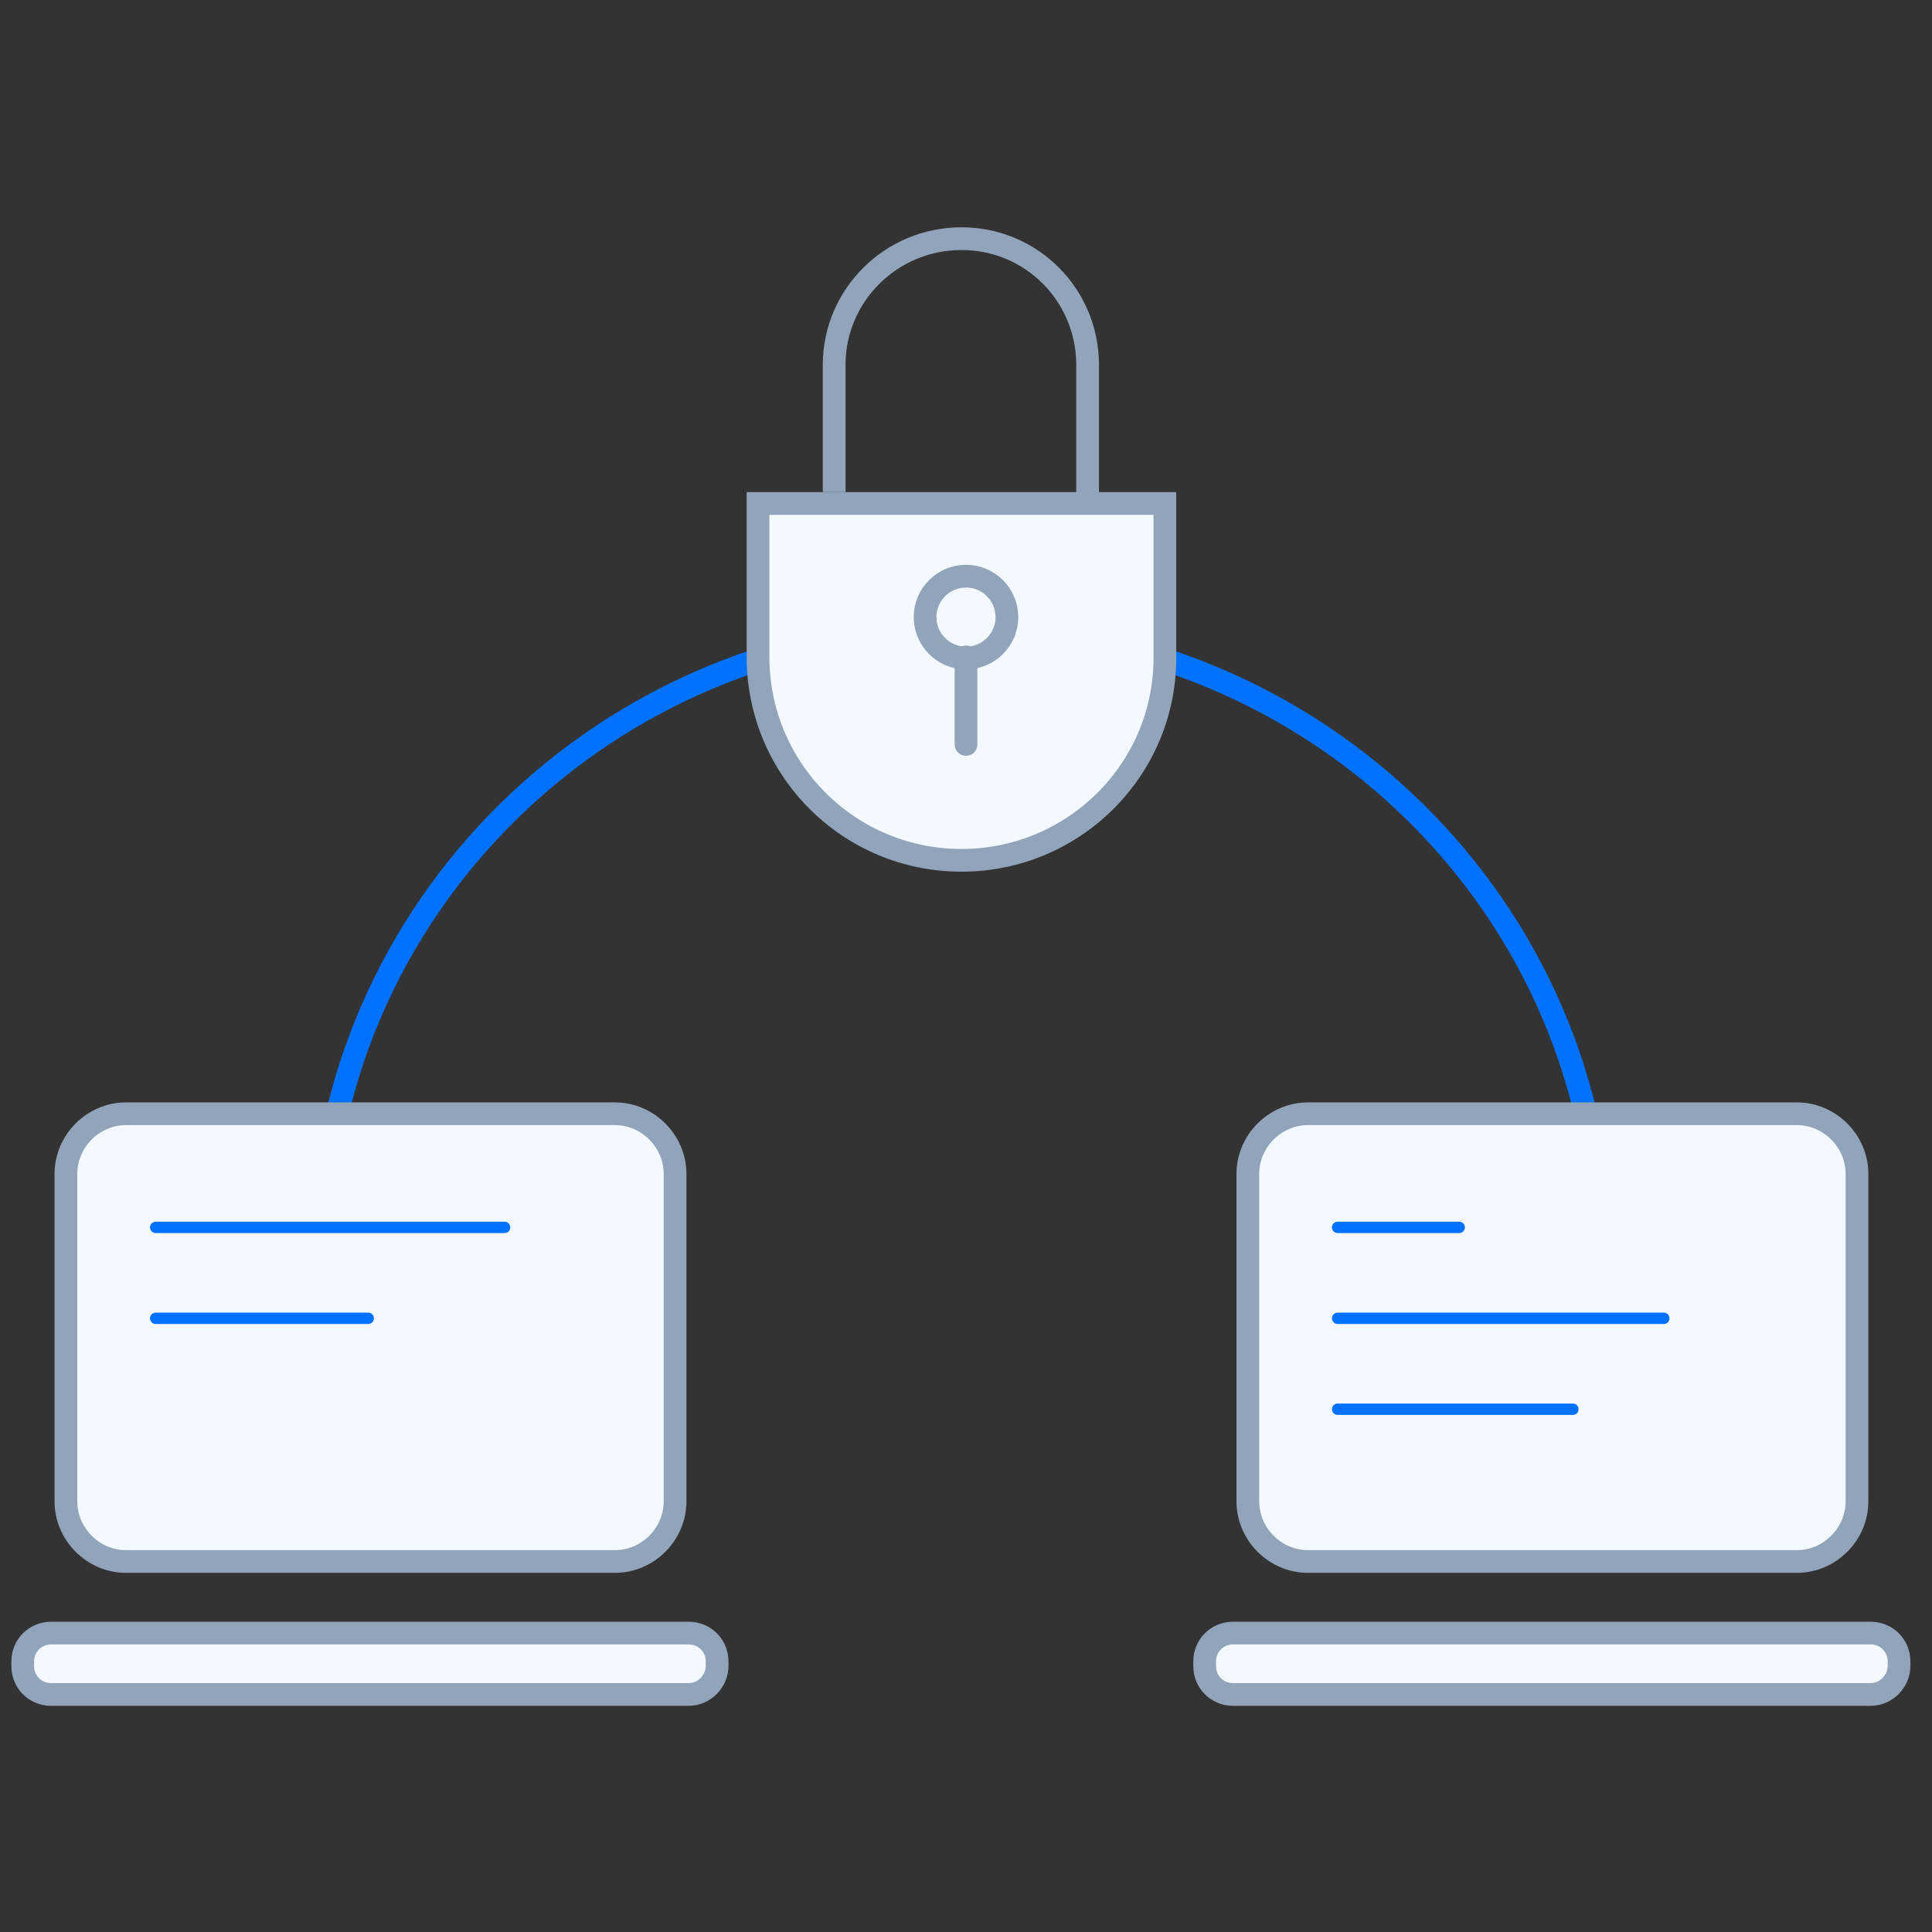
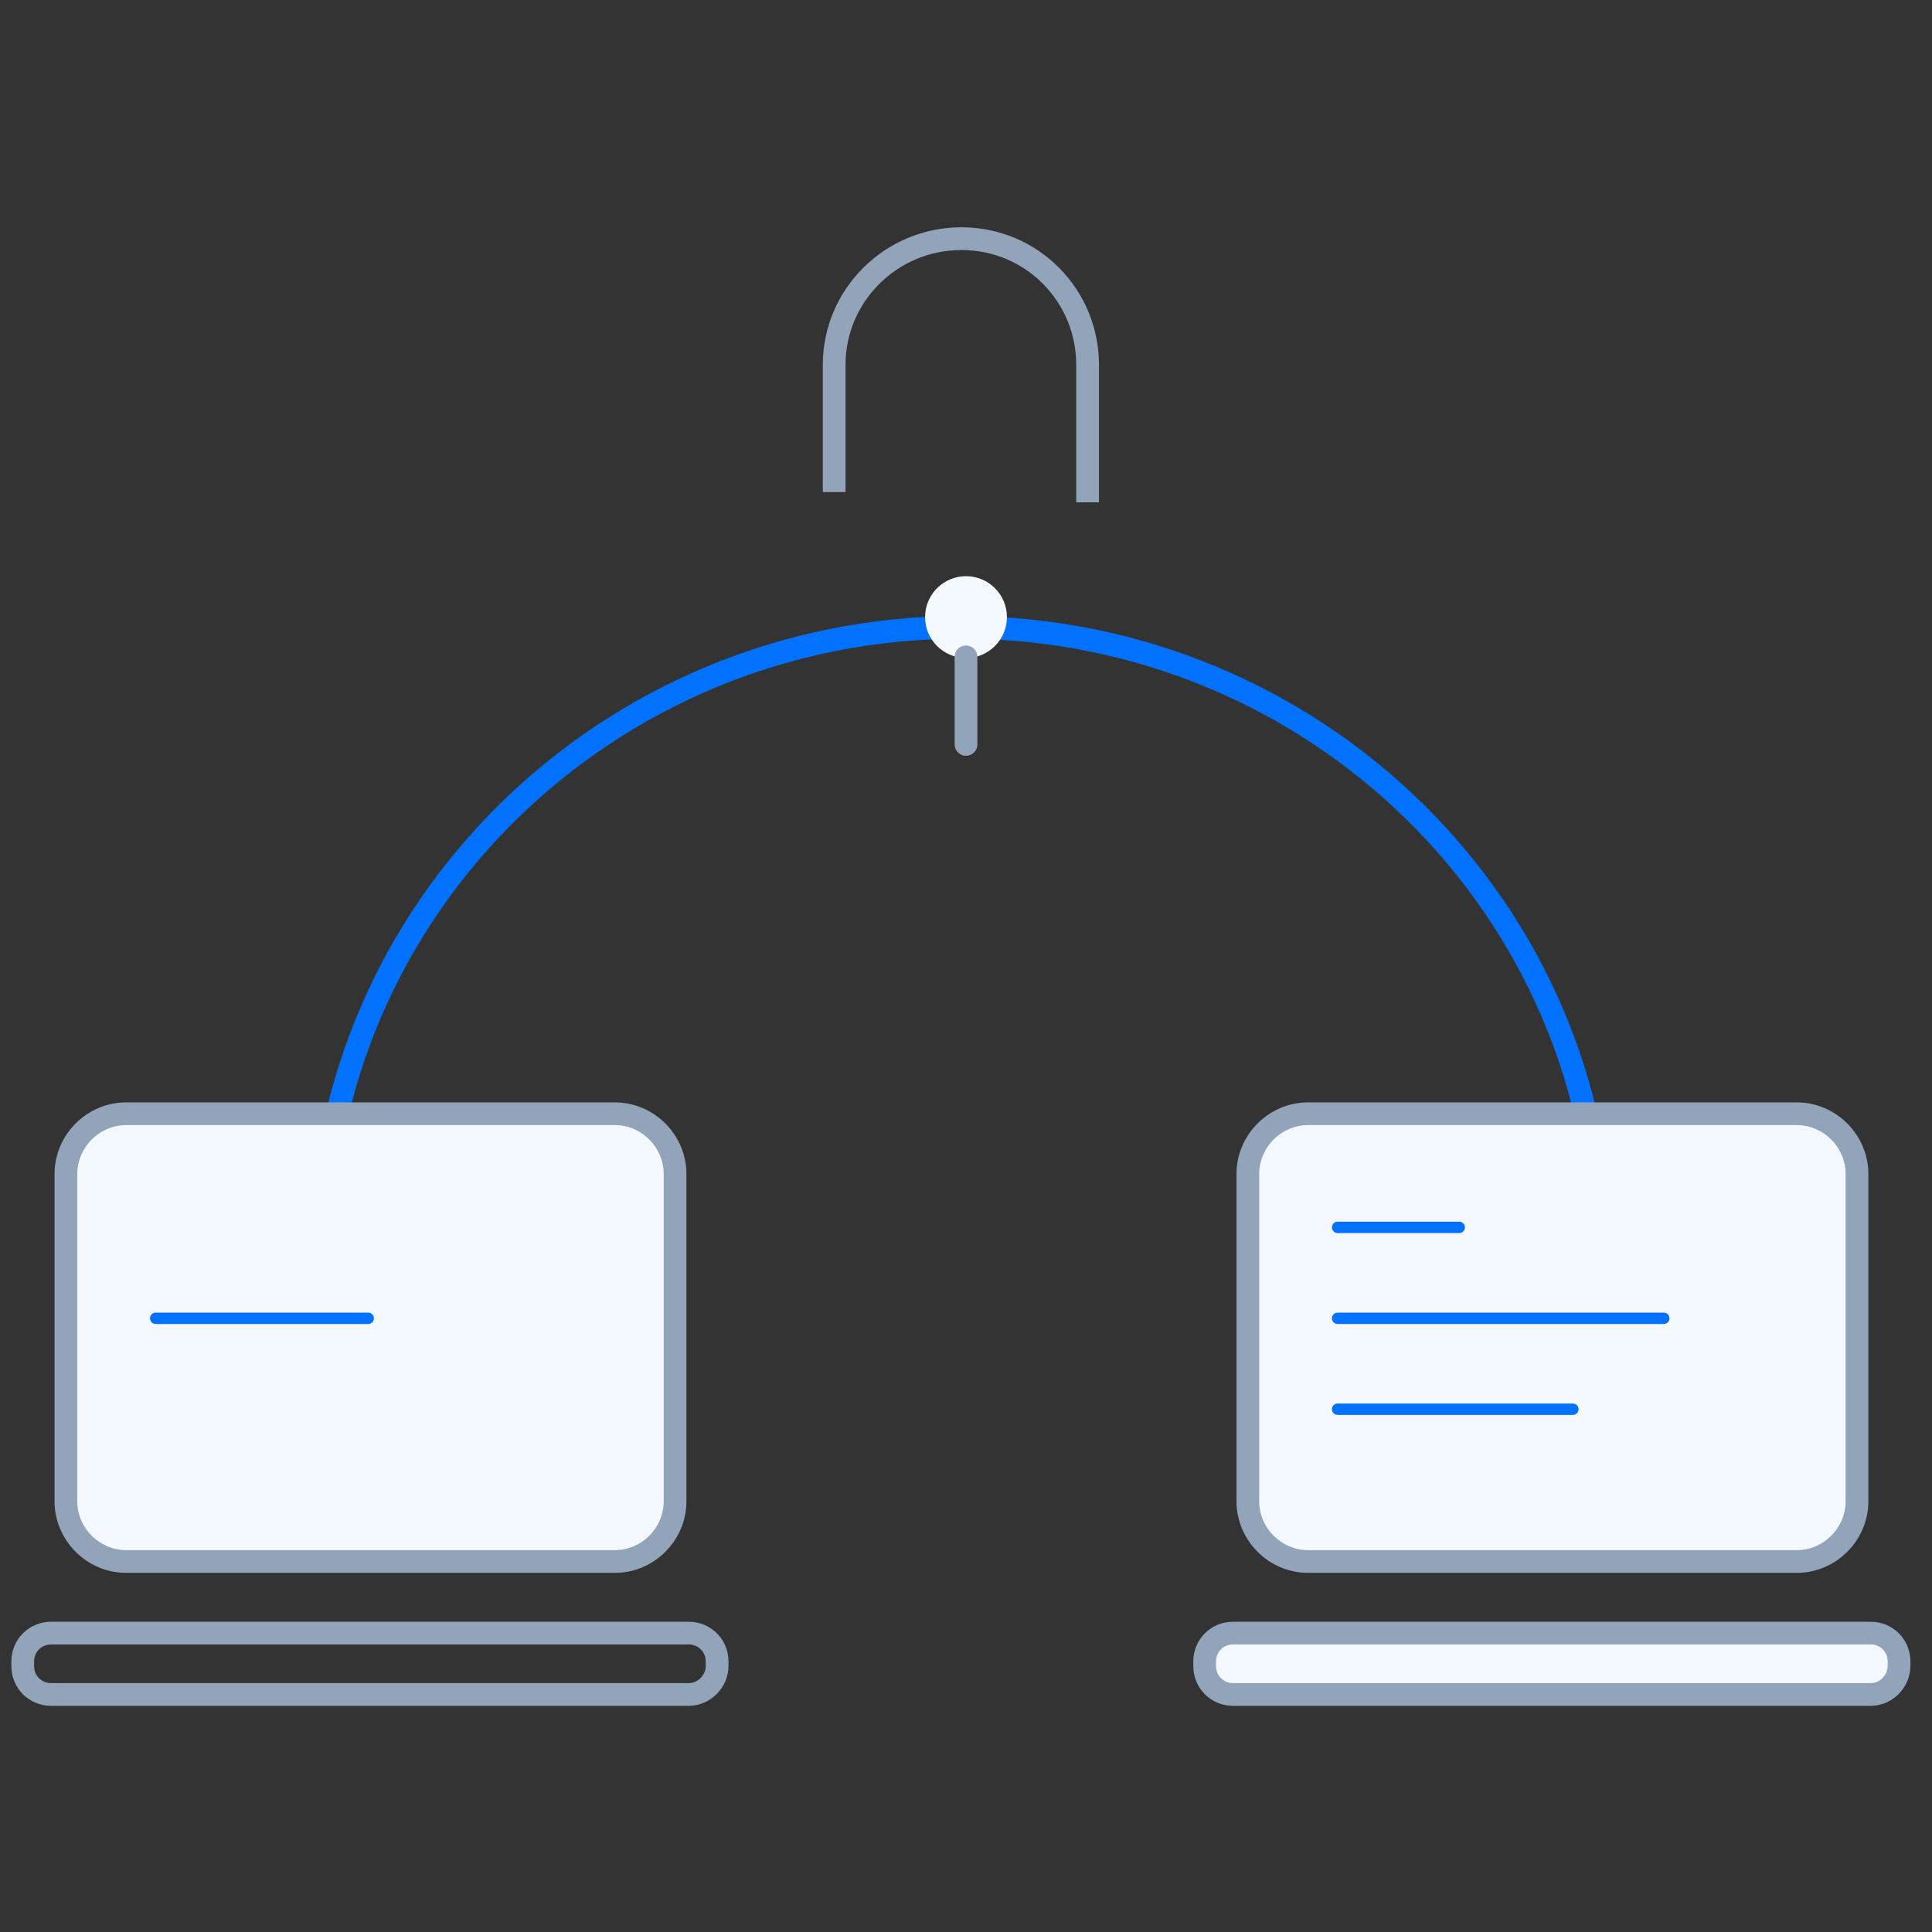
<svg xmlns="http://www.w3.org/2000/svg" width="170px" height="170px" viewBox="0 0 170 170" version="1.1">
  <rect x="0" y="0" width="170" height="170" fill="#333333" stroke="none" />
  <title>privacy_icon</title>
  <desc>Created with Sketch.</desc>
  <defs />
  <g id="privacy_icon" stroke="none" stroke-width="1" fill="none" fill-rule="evenodd">
    <g transform="translate(2, 21)">
      <g id="Vector" transform="translate(26, 34)" stroke="#0072FF" stroke-width="2">
        <path d="M0.2,55.699 C0.2,24.999 25.4,0.199 56.6,0.199 C87.8,0.199 113,24.999 113,55.699" id="Shape" />
      </g>
      <g id="Group_2" transform="translate(64, 0)">
        <g id="Vector_2" transform="translate(0, 23)">
-           <path d="M18.6,31.701 C8.7,31.701 0.7,23.701 0.7,13.801 L0.7,0.301 L36.5,0.301 L36.5,13.901 C36.5,23.701 28.5,31.701 18.6,31.701 Z" id="Shape" fill="#F4F9FF" fill-rule="nonzero" />
-           <path d="M18.6,31.701 C8.7,31.701 0.7,23.701 0.7,13.801 L0.7,0.301 L36.5,0.301 L36.5,13.901 C36.5,23.701 28.5,31.701 18.6,31.701 Z" id="Shape" stroke="#92A4BA" stroke-width="2" />
-         </g>
+           </g>
        <g id="Vector_3" transform="translate(7, 0)" stroke="#92A4BA" stroke-width="2">
          <path d="M0.4,22.3 L0.4,11.1 C0.4,5 5.4,0 11.6,0 C17.8,0 22.7,5 22.7,11.1 L22.7,23.2" id="Shape" />
        </g>
        <g id="Vector_4" transform="translate(15, 29)">
          <path d="M4,7.899 C5.988,7.899 7.6,6.287 7.6,4.299 C7.6,2.311 5.988,0.699 4,0.699 C2.012,0.699 0.4,2.311 0.4,4.299 C0.4,6.287 2.012,7.899 4,7.899 Z" id="Shape" fill="#F4F9FF" fill-rule="nonzero" />
-           <path d="M7.6,4.299 C7.6,6.287 5.988,7.899 4,7.899 C2.012,7.899 0.4,6.287 0.4,4.299 C0.4,2.311 2.012,0.699 4,0.699 C5.988,0.699 7.6,2.311 7.6,4.299 Z" id="Shape" stroke="#92A4BA" stroke-width="2" stroke-linecap="round" />
        </g>
        <g id="Vector_5" transform="translate(19, 36)" stroke="#92A4BA" stroke-linecap="round" stroke-width="2">
          <path d="M0,0.801 L0,8.501" id="Shape" />
        </g>
      </g>
      <g id="Group_3" transform="translate(0, 77)">
        <g id="Group_4">
          <g id="Vector_6" transform="translate(0, 45)">
-             <path d="M58.6,6.099 L2.5,6.099 C1.1,6.099 0,4.999 0,3.599 L0,3.199 C0,1.799 1.1,0.699 2.5,0.699 L58.6,0.699 C60,0.699 61.1,1.799 61.1,3.199 L61.1,3.599 C61.1,4.899 60,6.099 58.6,6.099 Z" id="Shape" fill="#F4F9FF" fill-rule="nonzero" />
            <path d="M58.6,6.099 L2.5,6.099 C1.1,6.099 0,4.999 0,3.599 L0,3.199 C0,1.799 1.1,0.699 2.5,0.699 L58.6,0.699 C60,0.699 61.1,1.799 61.1,3.199 L61.1,3.599 C61.1,4.899 60,6.099 58.6,6.099 Z" id="Shape" stroke="#92A4BA" stroke-width="2" />
          </g>
          <g id="Vector_7" transform="translate(3, 0)">
            <path d="M49.1,39.4 L6.1,39.4 C3.2,39.4 0.8,37 0.8,34.1 L0.8,5.3 C0.8,2.4 3.2,0 6.1,0 L49.1,0 C52,0 54.4,2.4 54.4,5.3 L54.4,34.1 C54.4,37 52,39.4 49.1,39.4 Z" id="Shape" fill="#F4F9FF" fill-rule="nonzero" />
            <path d="M49.1,39.4 L6.1,39.4 C3.2,39.4 0.8,37 0.8,34.1 L0.8,5.3 C0.8,2.4 3.2,0 6.1,0 L49.1,0 C52,0 54.4,2.4 54.4,5.3 L54.4,34.1 C54.4,37 52,39.4 49.1,39.4 Z" id="Shape" stroke="#92A4BA" stroke-width="2" />
          </g>
          <g id="Vector_8" transform="translate(11, 10)" stroke="#0072FF" stroke-linecap="round">
-             <path d="M0.7,0 L31.4,0" id="Shape" />
-           </g>
+             </g>
          <g id="Vector_9" transform="translate(11, 18)" stroke="#0072FF" stroke-linecap="round">
            <path d="M0.7,0 L19.4,0" id="Shape" />
          </g>
        </g>
        <g id="Group_5" transform="translate(104, 0)">
          <g id="Vector_10" transform="translate(0, 45)">
            <path d="M58.6,6.099 L2.5,6.099 C1.1,6.099 0,4.999 0,3.599 L0,3.199 C0,1.799 1.1,0.699 2.5,0.699 L58.6,0.699 C60,0.699 61.1,1.799 61.1,3.199 L61.1,3.599 C61.1,4.899 60,6.099 58.6,6.099 Z" id="Shape" fill="#F4F9FF" fill-rule="nonzero" />
            <path d="M58.6,6.099 L2.5,6.099 C1.1,6.099 0,4.999 0,3.599 L0,3.199 C0,1.799 1.1,0.699 2.5,0.699 L58.6,0.699 C60,0.699 61.1,1.799 61.1,3.199 L61.1,3.599 C61.1,4.899 60,6.099 58.6,6.099 Z" id="Shape" stroke="#92A4BA" stroke-width="2" />
          </g>
          <g id="Vector_11" transform="translate(3, 0)">
            <path d="M49.1,39.4 L6.1,39.4 C3.2,39.4 0.8,37 0.8,34.1 L0.8,5.3 C0.8,2.4 3.2,0 6.1,0 L49.1,0 C52,0 54.4,2.4 54.4,5.3 L54.4,34.1 C54.4,37 52,39.4 49.1,39.4 Z" id="Shape" fill="#F4F9FF" fill-rule="nonzero" />
            <path d="M49.1,39.4 L6.1,39.4 C3.2,39.4 0.8,37 0.8,34.1 L0.8,5.3 C0.8,2.4 3.2,0 6.1,0 L49.1,0 C52,0 54.4,2.4 54.4,5.3 L54.4,34.1 C54.4,37 52,39.4 49.1,39.4 Z" id="Shape" stroke="#92A4BA" stroke-width="2" />
          </g>
          <g id="Vector_12" transform="translate(11, 10)" stroke="#0072FF" stroke-linecap="round">
            <path d="M0.7,0 L11.4,0" id="Shape" />
          </g>
          <g id="Vector_13" transform="translate(11, 18)" stroke="#0072FF" stroke-linecap="round">
            <path d="M0.7,0 L29.4,0" id="Shape" />
          </g>
          <g id="Vector_14" transform="translate(11, 26)" stroke="#0072FF" stroke-linecap="round">
            <path d="M0.7,0 L21.4,0" id="Shape" />
          </g>
        </g>
      </g>
    </g>
  </g>
</svg>